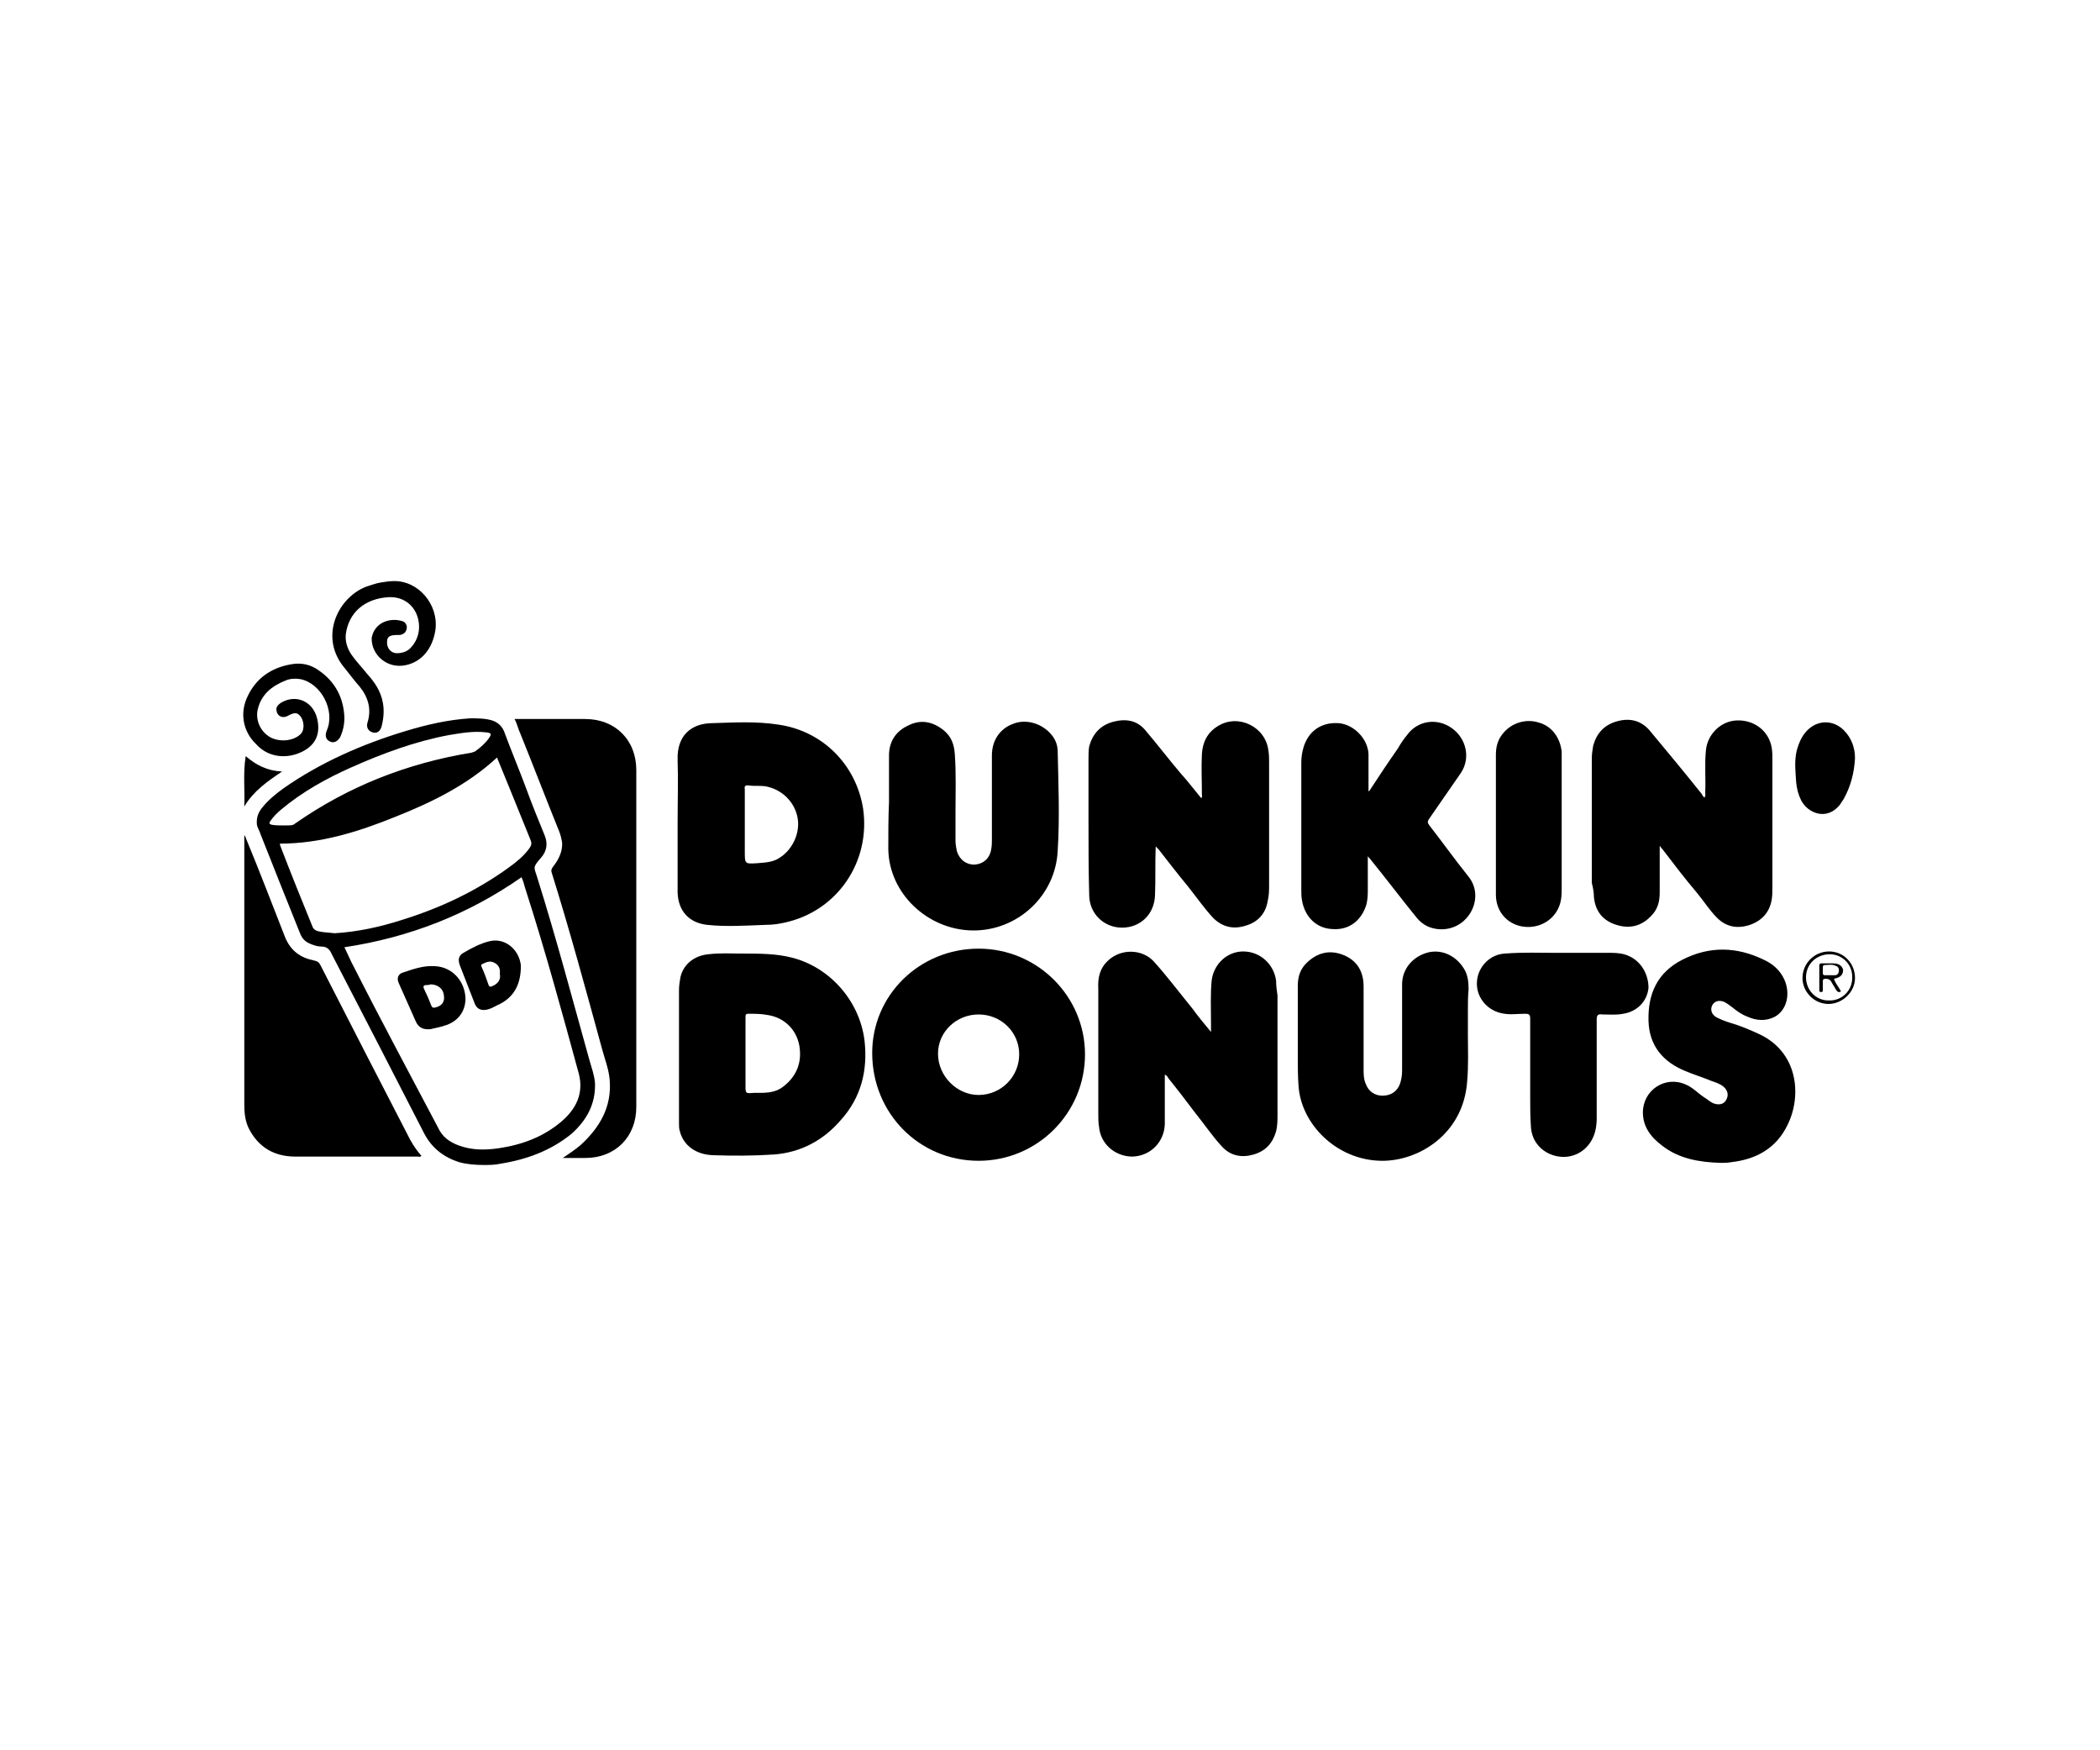
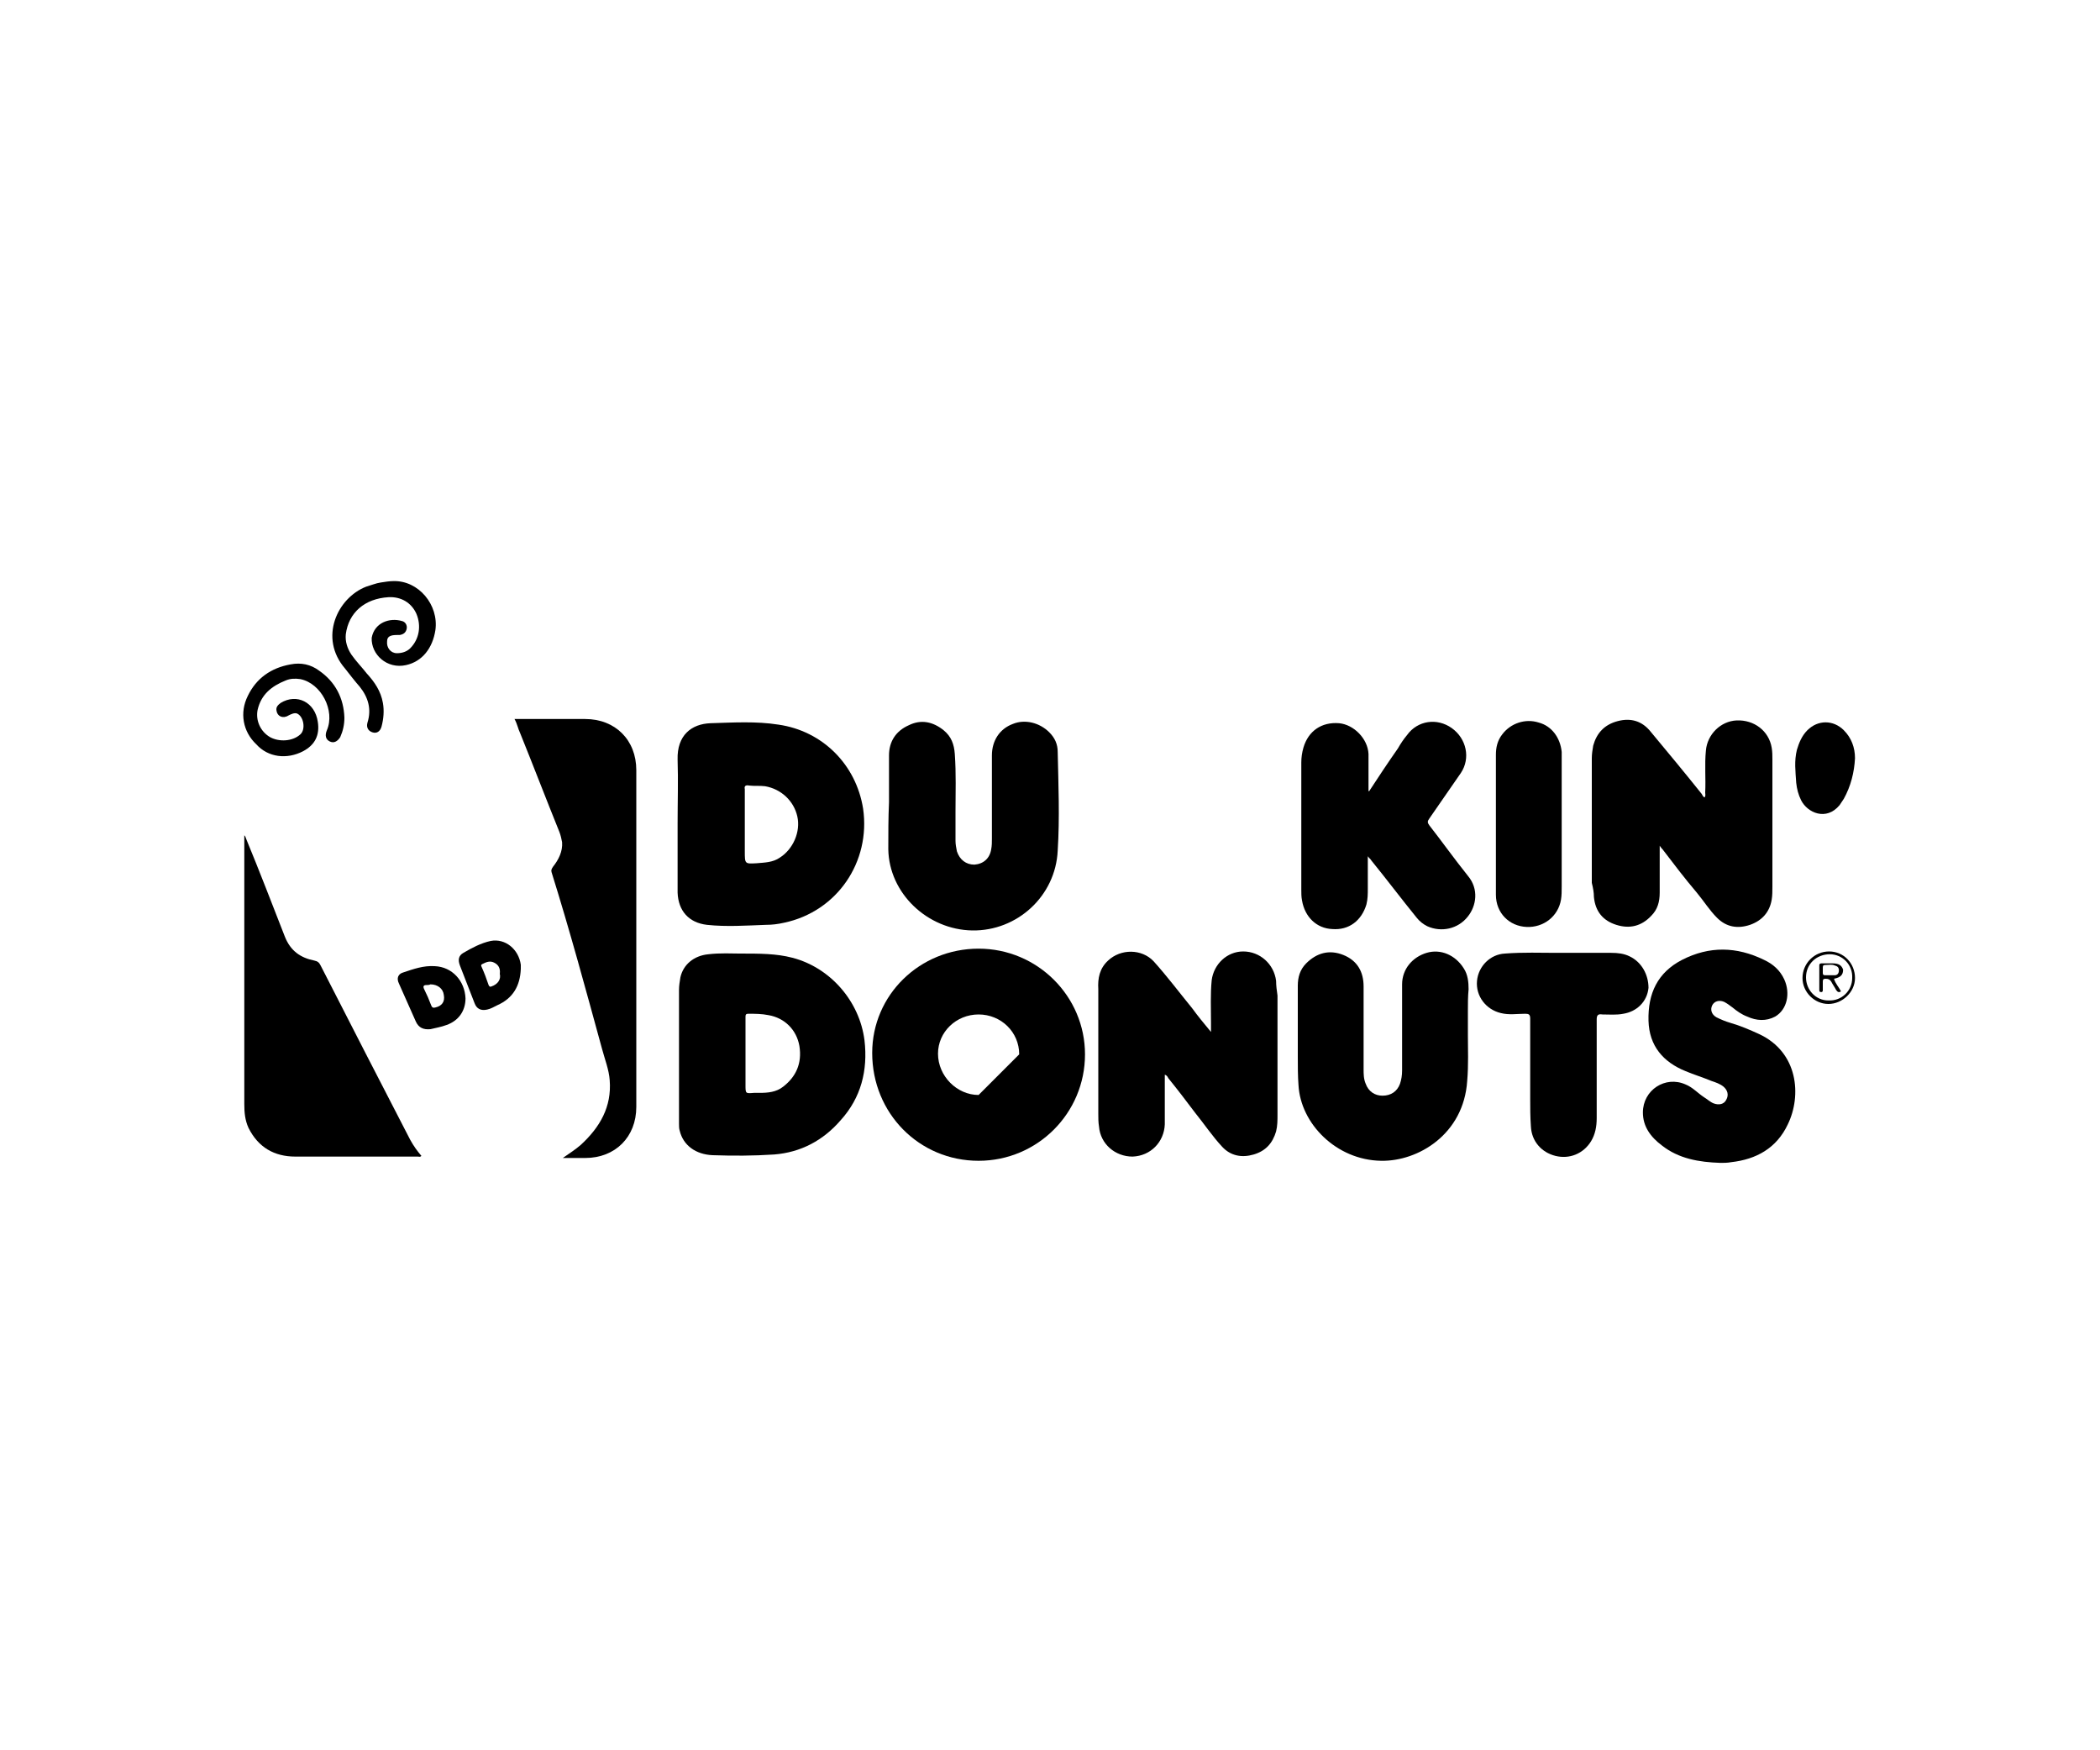
<svg xmlns="http://www.w3.org/2000/svg" version="1.1" id="Capa_1" x="0px" y="0px" viewBox="0 0 300 250" style="enable-background:new 0 0 300 250;" xml:space="preserve">
  <g>
-     <path d="M160.3,132.5c2.6,0,4.6-1.9,4.7-4.6c0.1-2.3,0-4.6,0.1-7c0.2,0.2,0.3,0.3,0.4,0.4c1.4,1.8,2.8,3.6,4.2,5.3   c1.2,1.5,2.3,3.1,3.6,4.5c1.3,1.3,2.9,1.7,4.7,1.1c1.7-0.5,2.8-1.7,3.1-3.5c0.2-0.8,0.2-1.6,0.2-2.4c0-5.8,0-11.6,0-17.4   c0-0.6,0-1.1-0.1-1.7c-0.4-3.4-4.3-5.3-7.2-3.5c-1.5,0.9-2.2,2.3-2.3,4c-0.1,1.9,0,3.9,0,5.8c0,0.1,0.1,0.3-0.1,0.5   c-1-1.2-1.9-2.4-2.9-3.5c-1.7-2-3.3-4.1-5-6.1c-1.2-1.5-2.8-1.8-4.7-1.3c-1.8,0.5-2.9,1.7-3.4,3.5c-0.1,0.6-0.1,1.2-0.1,1.9   c0,3,0,5.9,0,8.9c0,3.5,0,6.9,0.1,10.4C155.6,130.5,157.7,132.5,160.3,132.5z" />
    <path d="M227.7,128.1c0.2,2.1,1.3,3.4,3.2,4c1.9,0.6,3.6,0.2,5-1.3c0.9-0.9,1.2-2,1.2-3.3c0-2.2,0-4.4,0-6.7   c0.2,0.3,0.3,0.4,0.4,0.5c1.6,2.1,3.2,4.2,4.9,6.2c1,1.2,1.8,2.5,2.9,3.6c1.3,1.3,2.9,1.6,4.7,1c1.7-0.6,2.8-1.8,3.1-3.6   c0.1-0.6,0.1-1.2,0.1-1.9c0-6,0-12.1,0-18.1c0-0.6,0-1.1-0.1-1.7c-0.4-2.4-2.5-4-5-3.9c-2.3,0.1-4.2,2-4.4,4.3c-0.2,2,0,4-0.1,6   c0,0.2,0.1,0.5-0.1,0.7c-0.2-0.1-0.3-0.3-0.4-0.5c-2.4-3-4.8-5.9-7.3-8.9c-1.2-1.5-2.8-2-4.7-1.5c-1.9,0.5-3,1.7-3.5,3.5   c-0.1,0.6-0.2,1.2-0.2,1.8c0,5.9,0,11.9,0,17.8C227.6,126.9,227.7,127.5,227.7,128.1z" />
-     <path d="M139.8,135.5c-8.4,0-15.2,6.6-15.2,14.9c0,8.6,6.7,15.4,15.2,15.4c8.4,0,15.2-6.8,15.2-15.2   C155,142.3,148.2,135.5,139.8,135.5z M139.8,156.4c-3.1,0-5.8-2.7-5.8-5.9c0-3.1,2.6-5.6,5.8-5.6c3.2,0,5.8,2.5,5.8,5.7   C145.6,153.8,143,156.4,139.8,156.4z" />
+     <path d="M139.8,135.5c-8.4,0-15.2,6.6-15.2,14.9c0,8.6,6.7,15.4,15.2,15.4c8.4,0,15.2-6.8,15.2-15.2   C155,142.3,148.2,135.5,139.8,135.5z M139.8,156.4c-3.1,0-5.8-2.7-5.8-5.9c0-3.1,2.6-5.6,5.8-5.6c3.2,0,5.8,2.5,5.8,5.7   z" />
    <path d="M182.3,140.1c-0.3-2.4-2.3-4.2-4.7-4.2c-2.3,0-4.2,1.8-4.5,4.1c-0.2,2-0.1,4.1-0.1,6.2c0,0.3,0,0.7,0,1.2   c-1-1.2-1.9-2.3-2.7-3.4c-1.8-2.2-3.6-4.6-5.5-6.7c-1.7-1.8-4.7-1.8-6.5-0.1c-1.2,1.1-1.5,2.5-1.4,4.1c0,5.9,0,11.9,0,17.8   c0,0.6,0,1.2,0.1,1.8c0.2,2.5,2.3,4.3,4.8,4.3c2.6-0.1,4.5-2.1,4.6-4.6c0-1.1,0-2.2,0-3.3c0-1.2,0-2.5,0-3.8   c0.3,0.1,0.4,0.3,0.5,0.5c1.3,1.6,2.6,3.3,3.8,4.9c1.3,1.6,2.5,3.4,3.9,4.9c1.2,1.3,2.8,1.6,4.5,1.1c1.7-0.5,2.7-1.6,3.2-3.3   c0.2-0.8,0.2-1.6,0.2-2.4c0-5.7,0-11.3,0-17C182.4,141.5,182.3,140.8,182.3,140.1z" />
    <path d="M101,132.1c2.8,0.3,5.6,0.1,8.4,0c0.9,0,1.7-0.1,2.6-0.3c7.6-1.6,12.4-8.7,11.3-16.3c-1-6.3-5.8-11.1-12.1-12   c-3.2-0.5-6.4-0.3-9.7-0.2c-2.7,0.1-4.8,1.7-4.7,5.2c0.1,3,0,6.1,0,9.1c0,0,0,0,0,0c0,3.3,0,6.6,0,9.9   C96.9,130.1,98.4,131.8,101,132.1z M107,112.2c0.8,0.1,1.5,0,2.3,0.1c2.3,0.4,4.1,2.1,4.6,4.3c0.5,2.2-0.6,4.7-2.5,5.9   c-1,0.7-2.2,0.7-3.3,0.8c-1.7,0.1-1.7,0.1-1.7-1.7c0-1.3,0-2.6,0-4c0-1.6,0-3.3,0-4.9C106.3,112.3,106.5,112.1,107,112.2z" />
    <path d="M113.2,136.8c-2.3-0.6-4.6-0.6-7.6-0.6c-1,0-2.7-0.1-4.4,0.1c-2.1,0.2-3.6,1.5-4,3.3c-0.1,0.6-0.2,1.2-0.2,1.8   c0,6.4,0,12.8,0,19.1c0,0.3,0,0.7,0.1,1c0.5,2.1,2.3,3.4,4.7,3.5c2.9,0.1,5.8,0.1,8.8-0.1c3.8-0.3,7-2,9.5-4.9   c2.9-3.2,3.9-7.1,3.4-11.4C122.8,143,118.6,138.2,113.2,136.8z M111.9,155.2c-1,0.8-2.2,0.9-3.4,0.9c-0.3,0-0.5,0-0.8,0   c-1.2,0.1-1.2,0.1-1.2-1.1c0-3.3,0-6.5,0-9.8c0-0.3,0.1-0.4,0.4-0.4c1,0,1.9,0,2.9,0.2c2.3,0.4,4,2.1,4.4,4.4   C114.6,151.9,113.7,153.8,111.9,155.2z" />
-     <path d="M85,154.7c-0.1-1.2-0.5-2.2-0.8-3.3c-2.4-8.6-4.7-17.3-7.4-25.9c-0.5-1.7-0.8-1.5,0.5-3c0.8-0.9,1-2,0.5-3.2   c-0.9-2.2-1.8-4.4-2.6-6.6c-1-2.7-2.1-5.3-3.1-8c-0.3-0.9-0.9-1.5-1.8-1.8c-1-0.3-2.1-0.3-3.1-0.3c-3.2,0.2-6.2,0.9-9.2,1.8   c-6.3,1.9-12.2,4.5-17.5,8.2c-1.1,0.8-2.1,1.6-3,2.7c-0.6,0.7-0.9,1.5-0.8,2.5c0.1,0.5,0.4,0.9,0.5,1.3c1.9,4.8,3.8,9.6,5.7,14.3   c0.3,0.7,0.7,1.1,1.4,1.4c0.5,0.2,1,0.4,1.6,0.4c0.8,0,1.2,0.4,1.5,1.1c4.4,8.5,8.8,17,13.2,25.6c1.1,2.1,2.8,3.4,5,4.1   c1.1,0.3,2.3,0.4,3.5,0.4c0.8,0,1.6,0,2.5-0.2c3.7-0.6,7.2-1.9,10.1-4.3C83.8,160,85.1,157.7,85,154.7z M38.6,117.3   c0.4-0.6,1-1.2,1.6-1.7c3-2.5,6.4-4.4,10-6c4.5-2,9.1-3.7,13.9-4.6c1.8-0.3,3.5-0.6,5.3-0.4c0.8,0.1,0.9,0.2,0.4,0.9   c-0.5,0.7-1.2,1.3-1.9,1.8c-0.1,0.1-0.3,0.1-0.5,0.2c-9.2,1.5-17.6,4.8-25.2,10.1c-0.4,0.3-0.4,0.3-1.7,0.3c-0.6,0-1.2,0-1.7-0.1   C38.5,117.7,38.4,117.6,38.6,117.3z M45.4,133c-0.3-0.1-0.5-0.2-0.7-0.5c-1.6-3.9-3.2-7.9-4.7-11.8c0-0.1,0-0.1,0-0.2   c5.8,0,11.2-1.7,16.4-3.8c5.3-2.1,10.4-4.6,14.6-8.5c0.6,1.5,1.2,2.9,1.8,4.4c1,2.5,2,4.9,3,7.4c0.2,0.5,0.1,0.8-0.2,1.2   c-0.8,1.1-1.8,1.9-2.9,2.7c-4.7,3.4-9.8,5.8-15.3,7.5c-3.1,1-6.3,1.7-9.6,1.9C47.1,133.2,46.2,133.2,45.4,133z M80.2,160.2   c-2.6,2.2-5.6,3.3-8.9,3.8c-2,0.3-3.9,0.3-5.8-0.4c-1.3-0.5-2.3-1.2-2.9-2.5c-4-7.6-8.1-15.2-12-22.9c-0.5-0.9-0.9-1.9-1.4-2.9   c9.3-1.4,17.7-4.7,25.3-10c0.3,0.6,0.4,1.2,0.6,1.8c2.8,8.7,5.2,17.5,7.6,26.3C83.4,156.2,82.3,158.4,80.2,160.2z" />
    <path d="M83.6,102.7c-3.1,0-6.3,0-9.4,0c-0.2,0-0.4,0-0.7,0c0.4,0.7,0.5,1.4,0.8,2c1.9,4.7,3.7,9.4,5.6,14.1c0.2,0.5,0.3,1,0.4,1.5   c0.1,1.3-0.5,2.5-1.3,3.5c-0.2,0.3-0.3,0.5-0.2,0.8c2.6,8.3,4.9,16.8,7.2,25.2c0.4,1.5,1,3,1.1,4.5c0.3,3.8-1.4,6.7-4.1,9.2   c-0.8,0.7-1.6,1.2-2.6,1.9c1.2,0,2.2,0,3.2,0c4.3,0,7.3-3,7.3-7.3c0-16,0-32.1,0-48.1C90.9,105.7,87.9,102.7,83.6,102.7z" />
    <path d="M45.8,137.9c-0.2-0.4-0.4-0.6-0.9-0.7c-2-0.4-3.4-1.4-4.2-3.4c-1.8-4.6-3.6-9.3-5.5-13.9c-0.1-0.2-0.1-0.4-0.3-0.6   c0,3.8,0,7.5,0,11.3c0,9,0,18.1,0,27.1c0,1.2,0.1,2.3,0.6,3.4c1.4,2.8,3.7,4.1,6.7,4.1c5.8,0,11.6,0,17.5,0c0.2,0,0.3,0.1,0.5-0.1   c-0.6-0.7-1.1-1.4-1.6-2.3C54.4,154.7,50.1,146.3,45.8,137.9z" />
    <path d="M204.2,117.9c-0.3-0.4-0.3-0.6,0-1c1.5-2.2,3-4.3,4.5-6.5c1.4-2.1,0.8-4.9-1.3-6.4c-2.1-1.5-4.9-1.1-6.4,1   c-0.5,0.6-0.9,1.2-1.3,1.9c-1.4,2-2.8,4.1-4.1,6.1c0,0-0.1,0-0.1,0c0-0.2,0-0.4,0-0.6c0-1.6,0-3.2,0-4.7c-0.1-2.2-2.1-4.2-4.2-4.4   c-2.5-0.2-4.4,1.1-5.1,3.5c-0.2,0.7-0.3,1.4-0.3,2.1c0,6.1,0,12.1,0,18.2c0,0.5,0,1,0.1,1.5c0.4,2.4,2.1,4,4.3,4.1   c2.4,0.2,4.2-1.2,4.9-3.5c0.2-0.8,0.2-1.5,0.2-2.3c0-1.5,0-3,0-4.6c0.2,0.3,0.4,0.4,0.5,0.6c2.2,2.7,4.3,5.5,6.5,8.2   c0.4,0.5,0.9,0.9,1.5,1.2c2,0.9,4.4,0.4,5.8-1.4c1.2-1.5,1.6-3.9,0-5.8C207.7,122.6,206,120.2,204.2,117.9z" />
    <path d="M126.9,121.3c0.1,6.3,5.6,11.5,12,11.6c6.4,0.1,11.9-4.9,12.2-11.4c0.3-4.7,0.1-9.4,0-14.1c0-1.1-0.4-2-1.2-2.8   c-1.4-1.4-3.5-1.9-5.2-1.2c-1.9,0.7-3,2.4-3,4.5c0,4,0,8,0,11.9c0,0.5,0,1-0.1,1.5c-0.2,1.3-1.1,2.1-2.4,2.2   c-1.2,0-2.1-0.7-2.5-1.9c-0.1-0.5-0.2-1-0.2-1.5c0-1.4,0-2.8,0-4.2c0-2.7,0.1-5.4-0.1-8.2c-0.1-1.4-0.5-2.5-1.6-3.4   c-1.5-1.2-3.2-1.6-5-0.7c-1.8,0.8-2.8,2.3-2.8,4.3c0,2.2,0,4.5,0,6.7c0,0,0,0,0,0C126.9,116.8,126.9,119.1,126.9,121.3z" />
    <path d="M203.8,136.1c-2,0.6-3.5,2.3-3.5,4.5c0,4.1,0,8.2,0,12.3c0,0.7-0.1,1.3-0.3,1.9c-0.4,1.1-1.3,1.7-2.5,1.7   c-1.1,0-2-0.6-2.4-1.7c-0.3-0.7-0.3-1.4-0.3-2.1c0-3.9,0-7.9,0-11.8c0-2.1-0.9-3.7-2.9-4.5c-2-0.8-3.8-0.3-5.3,1.2   c-0.9,0.9-1.2,2-1.2,3.2c0,3.4,0,6.7,0,10.1c0,1.4,0,2.8,0.1,4.1c0.3,5.5,5.4,10.7,11.8,10.8c5.3,0.1,11.8-3.8,12.3-11.4   c0.2-2.3,0.1-4.6,0.1-6.6c0-1.4,0-2.4,0-3.4c0-1,0-2.1,0.1-3.1c0-1-0.1-2.1-0.7-3C207.9,136.4,205.8,135.5,203.8,136.1z" />
    <path d="M251.3,147.7c-1.3-0.6-2.7-1.2-4.1-1.6c-0.7-0.2-1.4-0.5-2-0.8c-0.7-0.4-0.9-1.1-0.6-1.7c0.3-0.6,1-0.8,1.7-0.5   c0.4,0.2,0.8,0.5,1.2,0.8c0.6,0.5,1.3,1,2.1,1.3c1.3,0.6,2.7,0.7,4,0c1.7-1,2.2-3.3,1.3-5.3c-0.6-1.3-1.6-2.2-2.9-2.8   c-3.9-1.9-7.8-2-11.7,0c-3.5,1.8-4.9,4.8-4.8,8.7c0.1,3.6,2.1,5.9,5.3,7.2c1.2,0.5,2.5,0.9,3.7,1.4c0.6,0.2,1.2,0.4,1.7,0.8   c0.6,0.5,0.8,1.2,0.4,1.9c-0.3,0.6-1,0.8-1.8,0.5c-0.5-0.2-0.9-0.6-1.4-0.9c-0.9-0.6-1.6-1.4-2.6-1.8c-2.9-1.3-6.1,0.8-6.1,4   c0,2,1.1,3.5,2.7,4.7c2.4,1.9,5.3,2.4,8.4,2.5c0.4,0,1,0,1.5-0.1c3.6-0.4,6.5-2,8.1-5.4C257.4,156.5,256.9,150.3,251.3,147.7z" />
    <path d="M232.8,136.6c-0.8-0.4-1.7-0.5-2.6-0.5c-2.5,0-4.9,0-7.9,0c-2.1,0-4.7-0.1-7.3,0.1c-2.1,0.1-3.8,1.8-4,3.9   c-0.2,2.2,1.3,4.1,3.4,4.6c1.2,0.3,2.3,0.1,3.5,0.1c0.5,0,0.7,0.1,0.7,0.7c0,3.8,0,7.6,0,11.4c0,1.3,0,2.6,0.1,4   c0.1,2.1,1.5,3.7,3.5,4.2c2,0.5,4-0.3,5.1-2.1c0.6-1,0.8-2.1,0.8-3.3c0-4.7,0-9.4,0-14.1c0-0.6,0.2-0.8,0.8-0.7c1,0,2,0.1,3-0.1   c1.9-0.3,3.4-1.7,3.6-3.7C235.5,139.2,234.5,137.4,232.8,136.6z" />
    <path d="M218.1,132.4c2.4,0.1,4.5-1.5,4.9-3.9c0.1-0.6,0.1-1.2,0.1-1.9c0-5.8,0-11.6,0-17.4c0-0.6,0-1.2,0-1.8   c-0.2-2-1.4-3.7-3.3-4.2c-1.9-0.6-4,0.1-5.2,1.7c-0.7,0.9-0.9,1.9-0.9,2.9c0,3.3,0,6.6,0,9.9c0,3.4,0,6.7,0,10.1   C213.7,130.4,215.6,132.3,218.1,132.4z" />
    <path d="M51.4,98.1c1.2,1.5,1.7,3.2,1.1,5.1c-0.2,0.7,0.1,1.2,0.7,1.4c0.6,0.2,1.1-0.1,1.3-0.8c0.3-1.1,0.4-2.3,0.2-3.4   c-0.3-1.7-1.2-3-2.3-4.2c-0.7-0.9-1.5-1.7-2.2-2.7c-0.6-0.9-0.9-1.9-0.8-2.9c0.4-3.1,2.7-5.1,6.1-5.3c1.8-0.1,3.3,0.8,4,2.4   c0.7,1.7,0.4,3.6-0.9,4.9c-0.5,0.5-1.2,0.7-1.9,0.7c-0.9,0-1.5-0.8-1.4-1.7c0-0.7,0.5-0.9,1.4-0.9c0.1,0,0.3,0,0.4,0   c0.6-0.1,0.9-0.4,1-0.9c0.1-0.5-0.2-1-0.7-1.1c-1.7-0.5-3.9,0.2-4.3,2.4C53,93.5,55.3,95.6,58,95c2.3-0.5,3.8-2.4,4.2-5   c0.5-3.6-2.4-7.1-6-7c-0.5,0-1.2,0.1-1.8,0.2c-0.7,0.1-1.4,0.4-2.1,0.6c-4.1,1.6-6.8,7.3-3,11.7C50,96.4,50.7,97.3,51.4,98.1z" />
    <path d="M43.3,107.3c1.7-0.9,2.4-2.3,2.1-4.2c-0.4-2.8-3-4.1-5.3-2.7c-0.4,0.3-0.7,0.6-0.6,1.1c0.1,0.8,0.9,1.2,1.7,0.7   c0.4-0.2,0.8-0.4,1.2-0.3c1,0.4,1.3,2.3,0.5,3c-1.1,1-3,1.1-4.3,0.4c-1.4-0.8-2.1-2.4-1.8-3.9c0.5-2.2,2-3.4,4-4.2   c0.7-0.3,1.4-0.3,2.1-0.2c3,0.6,5,4.5,3.8,7.3c-0.3,0.7-0.2,1.3,0.4,1.6c0.6,0.3,1.1,0,1.5-0.6c0.4-0.9,0.6-1.8,0.6-2.8   c-0.1-2.8-1.3-5.1-3.6-6.7c-1.2-0.9-2.6-1.2-4.1-0.9c-2.8,0.5-4.9,2-6.1,4.5c-1.2,2.4-0.7,5.1,1.2,6.9   C38.3,108.2,41,108.5,43.3,107.3z" />
    <path d="M262.8,115c0.2-0.3,0.4-0.6,0.6-0.9c1-1.8,1.5-3.8,1.6-5.8c0-1.5-0.5-2.9-1.6-4c-1.5-1.5-3.7-1.5-5.2,0   c-0.8,0.8-1.2,1.8-1.5,2.8c-0.4,1.6-0.2,3.1-0.1,4.7c0.1,0.9,0.3,1.7,0.7,2.5C258.2,116.1,260.9,117.3,262.8,115z" />
-     <path d="M40.3,110.2c-2.1-0.1-3.7-0.9-5.2-2.2c-0.4,2.5-0.1,4.9-0.2,7.2C36.2,113,38.2,111.6,40.3,110.2z" />
    <path d="M261.3,135.9c-2.1,0-3.8,1.7-3.8,3.8c0,2,1.7,3.7,3.7,3.7c2,0,3.8-1.7,3.8-3.7C265,137.6,263.4,135.9,261.3,135.9z    M261.2,142.9c-1.8,0-3.2-1.5-3.2-3.3c0-1.9,1.5-3.3,3.4-3.3c1.8,0,3.3,1.5,3.2,3.4C264.6,141.5,263.1,143,261.2,142.9z" />
    <path d="M70.1,134.4c-1.4,0.3-2.7,1-3.9,1.7c-0.7,0.4-0.8,1-0.5,1.8c0.7,1.8,1.4,3.6,2.1,5.4c0.3,0.8,0.9,1.1,1.8,0.9   c0.5-0.1,1-0.4,1.4-0.6c2.3-1,3.3-2.8,3.4-5.2c0-0.2,0-0.4,0-0.6C74.1,135.6,72.2,134,70.1,134.4z M70.2,140.9   c-0.2,0.1-0.3,0-0.4-0.2c-0.3-0.9-0.6-1.7-1-2.6c-0.1-0.2-0.1-0.3,0.1-0.4c0.6-0.3,1.1-0.5,1.7-0.2c0.6,0.3,0.9,0.8,0.8,1.6   C71.6,139.9,71.1,140.6,70.2,140.9z" />
    <path d="M62.1,138c-1.6-0.1-3,0.4-4.5,0.9c-0.7,0.2-1,0.8-0.6,1.6c0.8,1.8,1.6,3.6,2.4,5.4c0.4,0.9,1.1,1.2,2.1,1.1   c0.8-0.2,1.5-0.3,2.3-0.6c1.7-0.6,2.7-2,2.7-3.8C66.4,140.1,64.6,138.1,62.1,138z M62.2,143.9c-0.3,0.1-0.5,0-0.6-0.3   c-0.3-0.8-0.6-1.5-1-2.3c-0.2-0.4-0.1-0.6,0.3-0.6c0.2,0,0.4,0,0.6-0.1c1,0,1.8,0.6,1.9,1.5C63.6,143.1,63.1,143.7,62.2,143.9z" />
    <path d="M261.8,137.6c-0.5,0-1,0-1.5,0c-0.2,0-0.4,0-0.4,0.3c0,1.2,0,2.3,0,3.5c0,0.2,0,0.3,0.3,0.3c0.2,0,0.2-0.2,0.2-0.3   c0-0.4,0-0.8,0-1.2c0-0.3,0.1-0.4,0.4-0.4c0.4,0,0.6,0.1,0.8,0.4c0.2,0.4,0.5,0.8,0.7,1.2c0.2,0.3,0.4,0.4,0.7,0.2   c-0.3-0.6-0.8-1.1-1-1.8c1-0.2,1.3-0.6,1.3-1.3C263.1,137.9,262.7,137.6,261.8,137.6z M262.1,139.3c-0.5,0-0.9,0-1.4,0   c-0.2,0-0.3-0.1-0.3-0.3c0-0.1,0-0.1,0-0.2c0-1.2-0.1-0.9,1.1-1c0.1,0,0.4,0,0.6,0.1c0.4,0.1,0.6,0.3,0.6,0.7   C262.7,139,262.5,139.3,262.1,139.3z" />
  </g>
</svg>